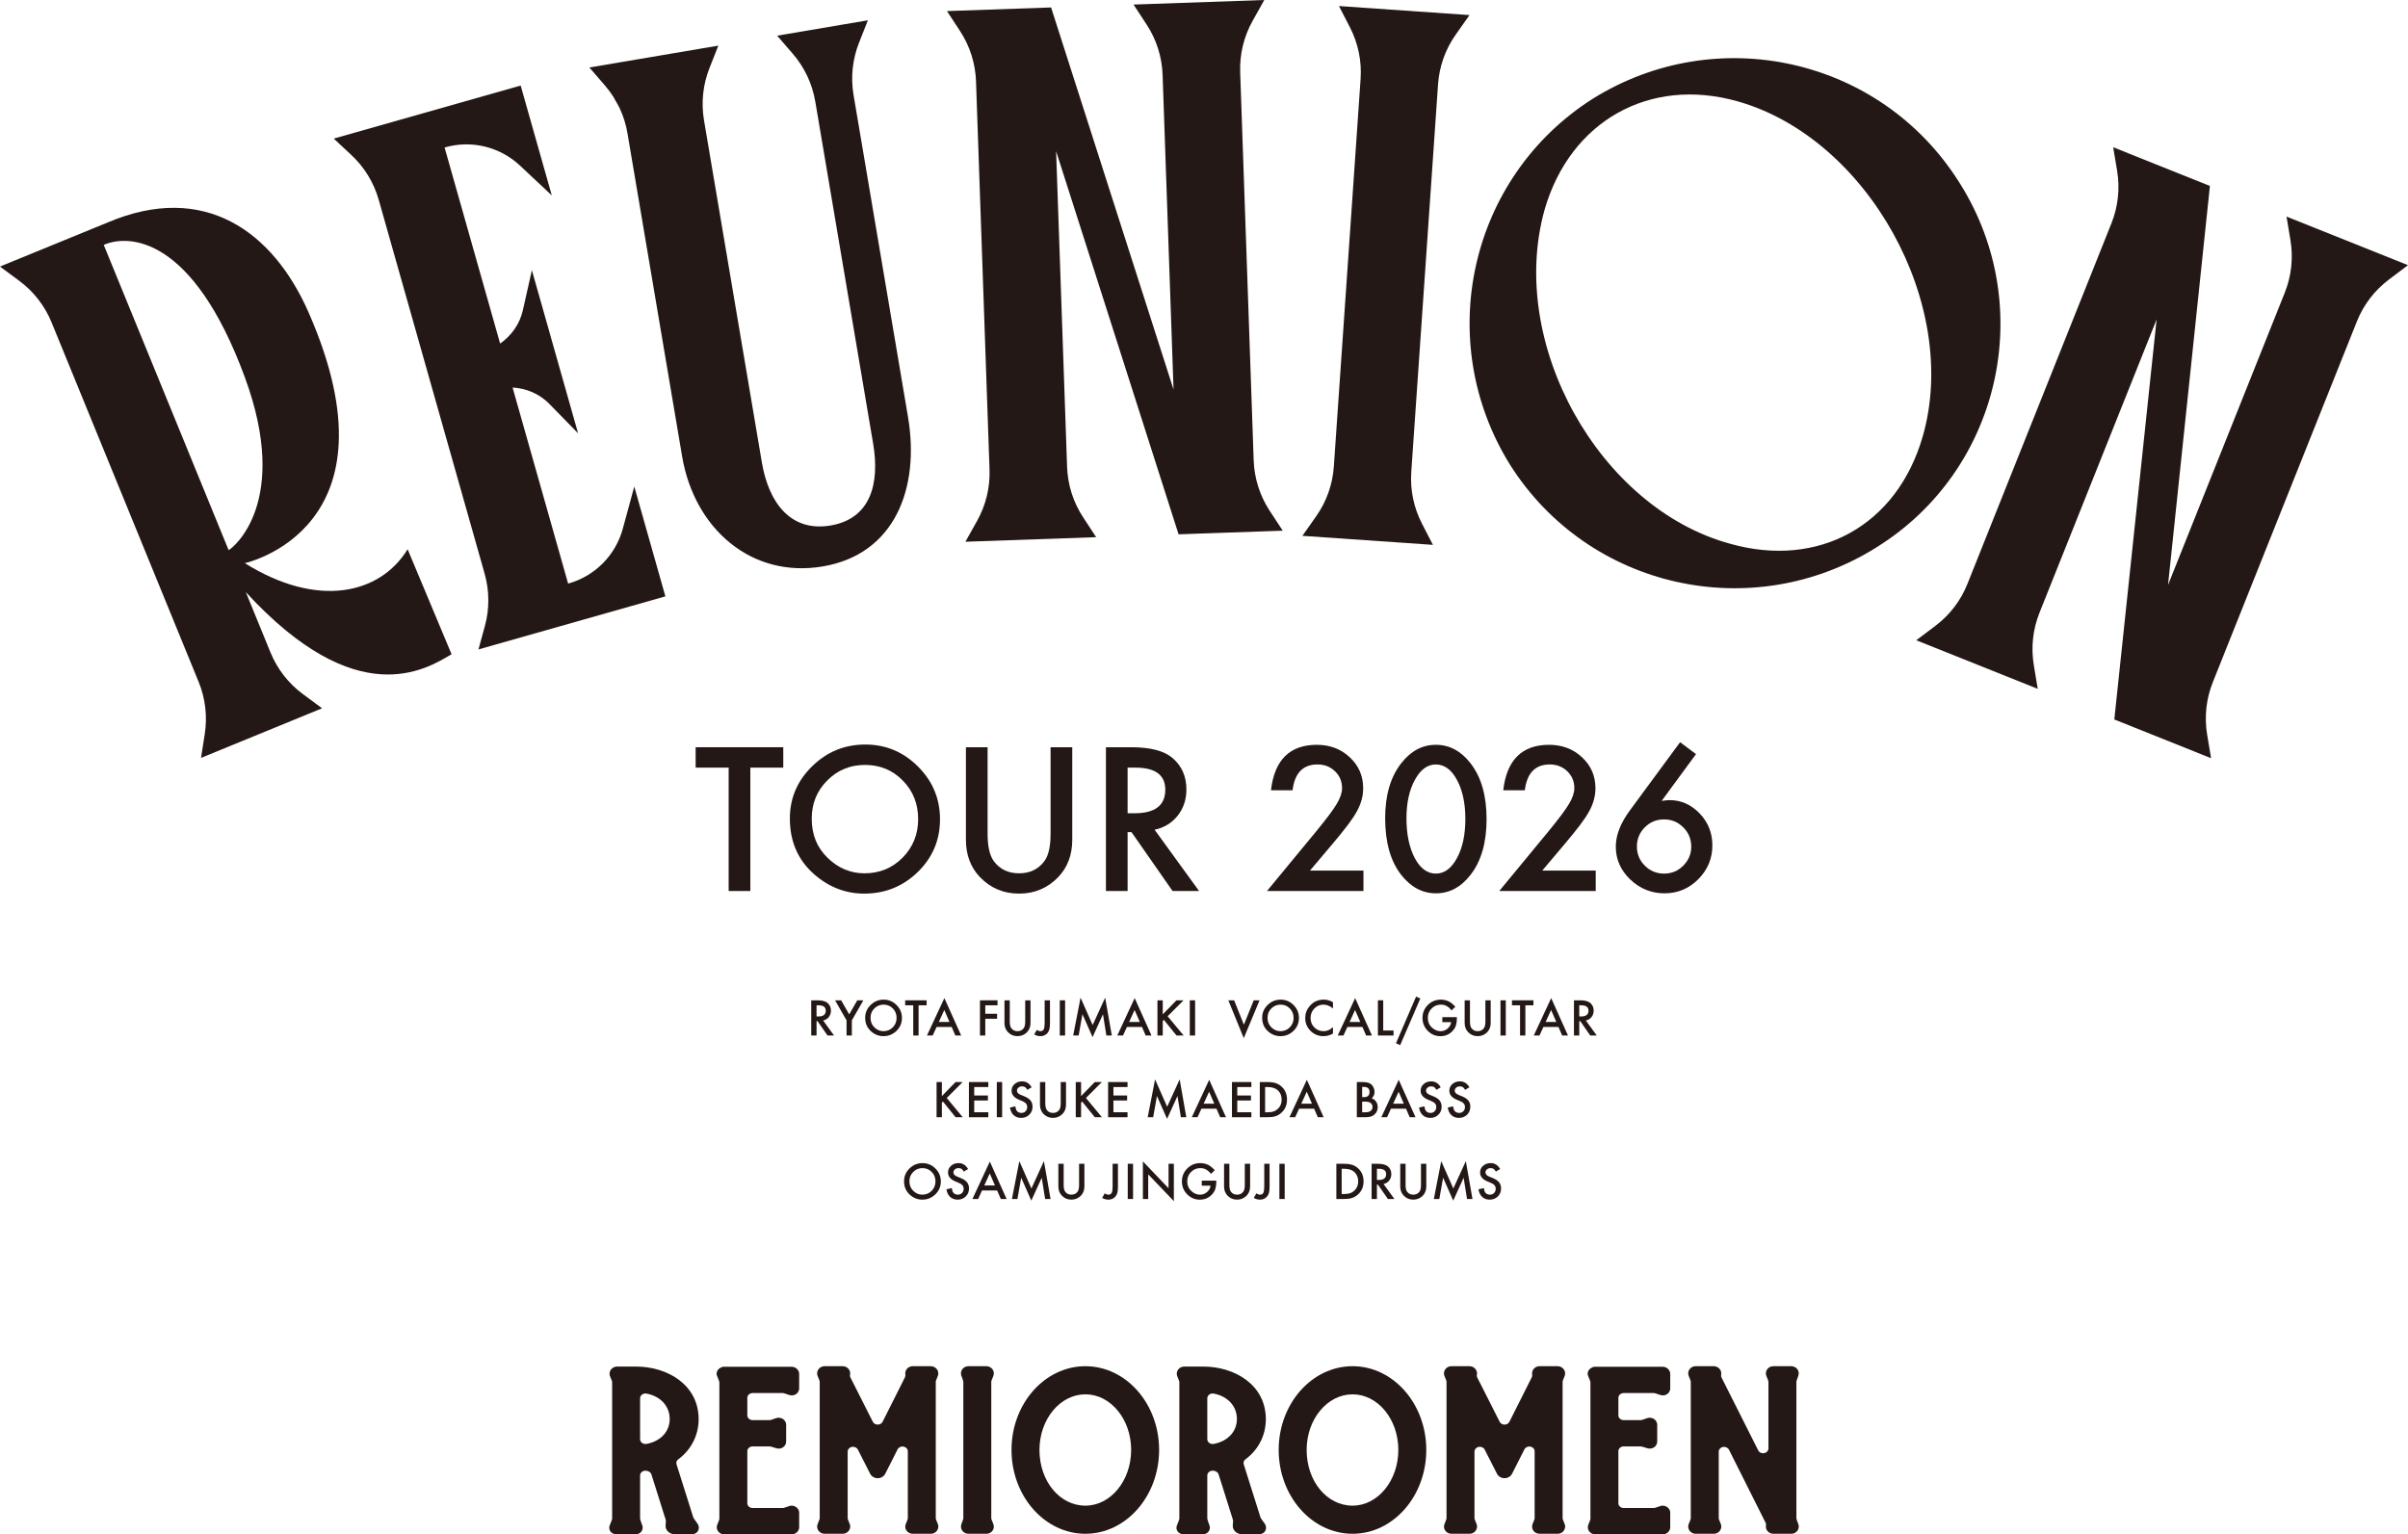
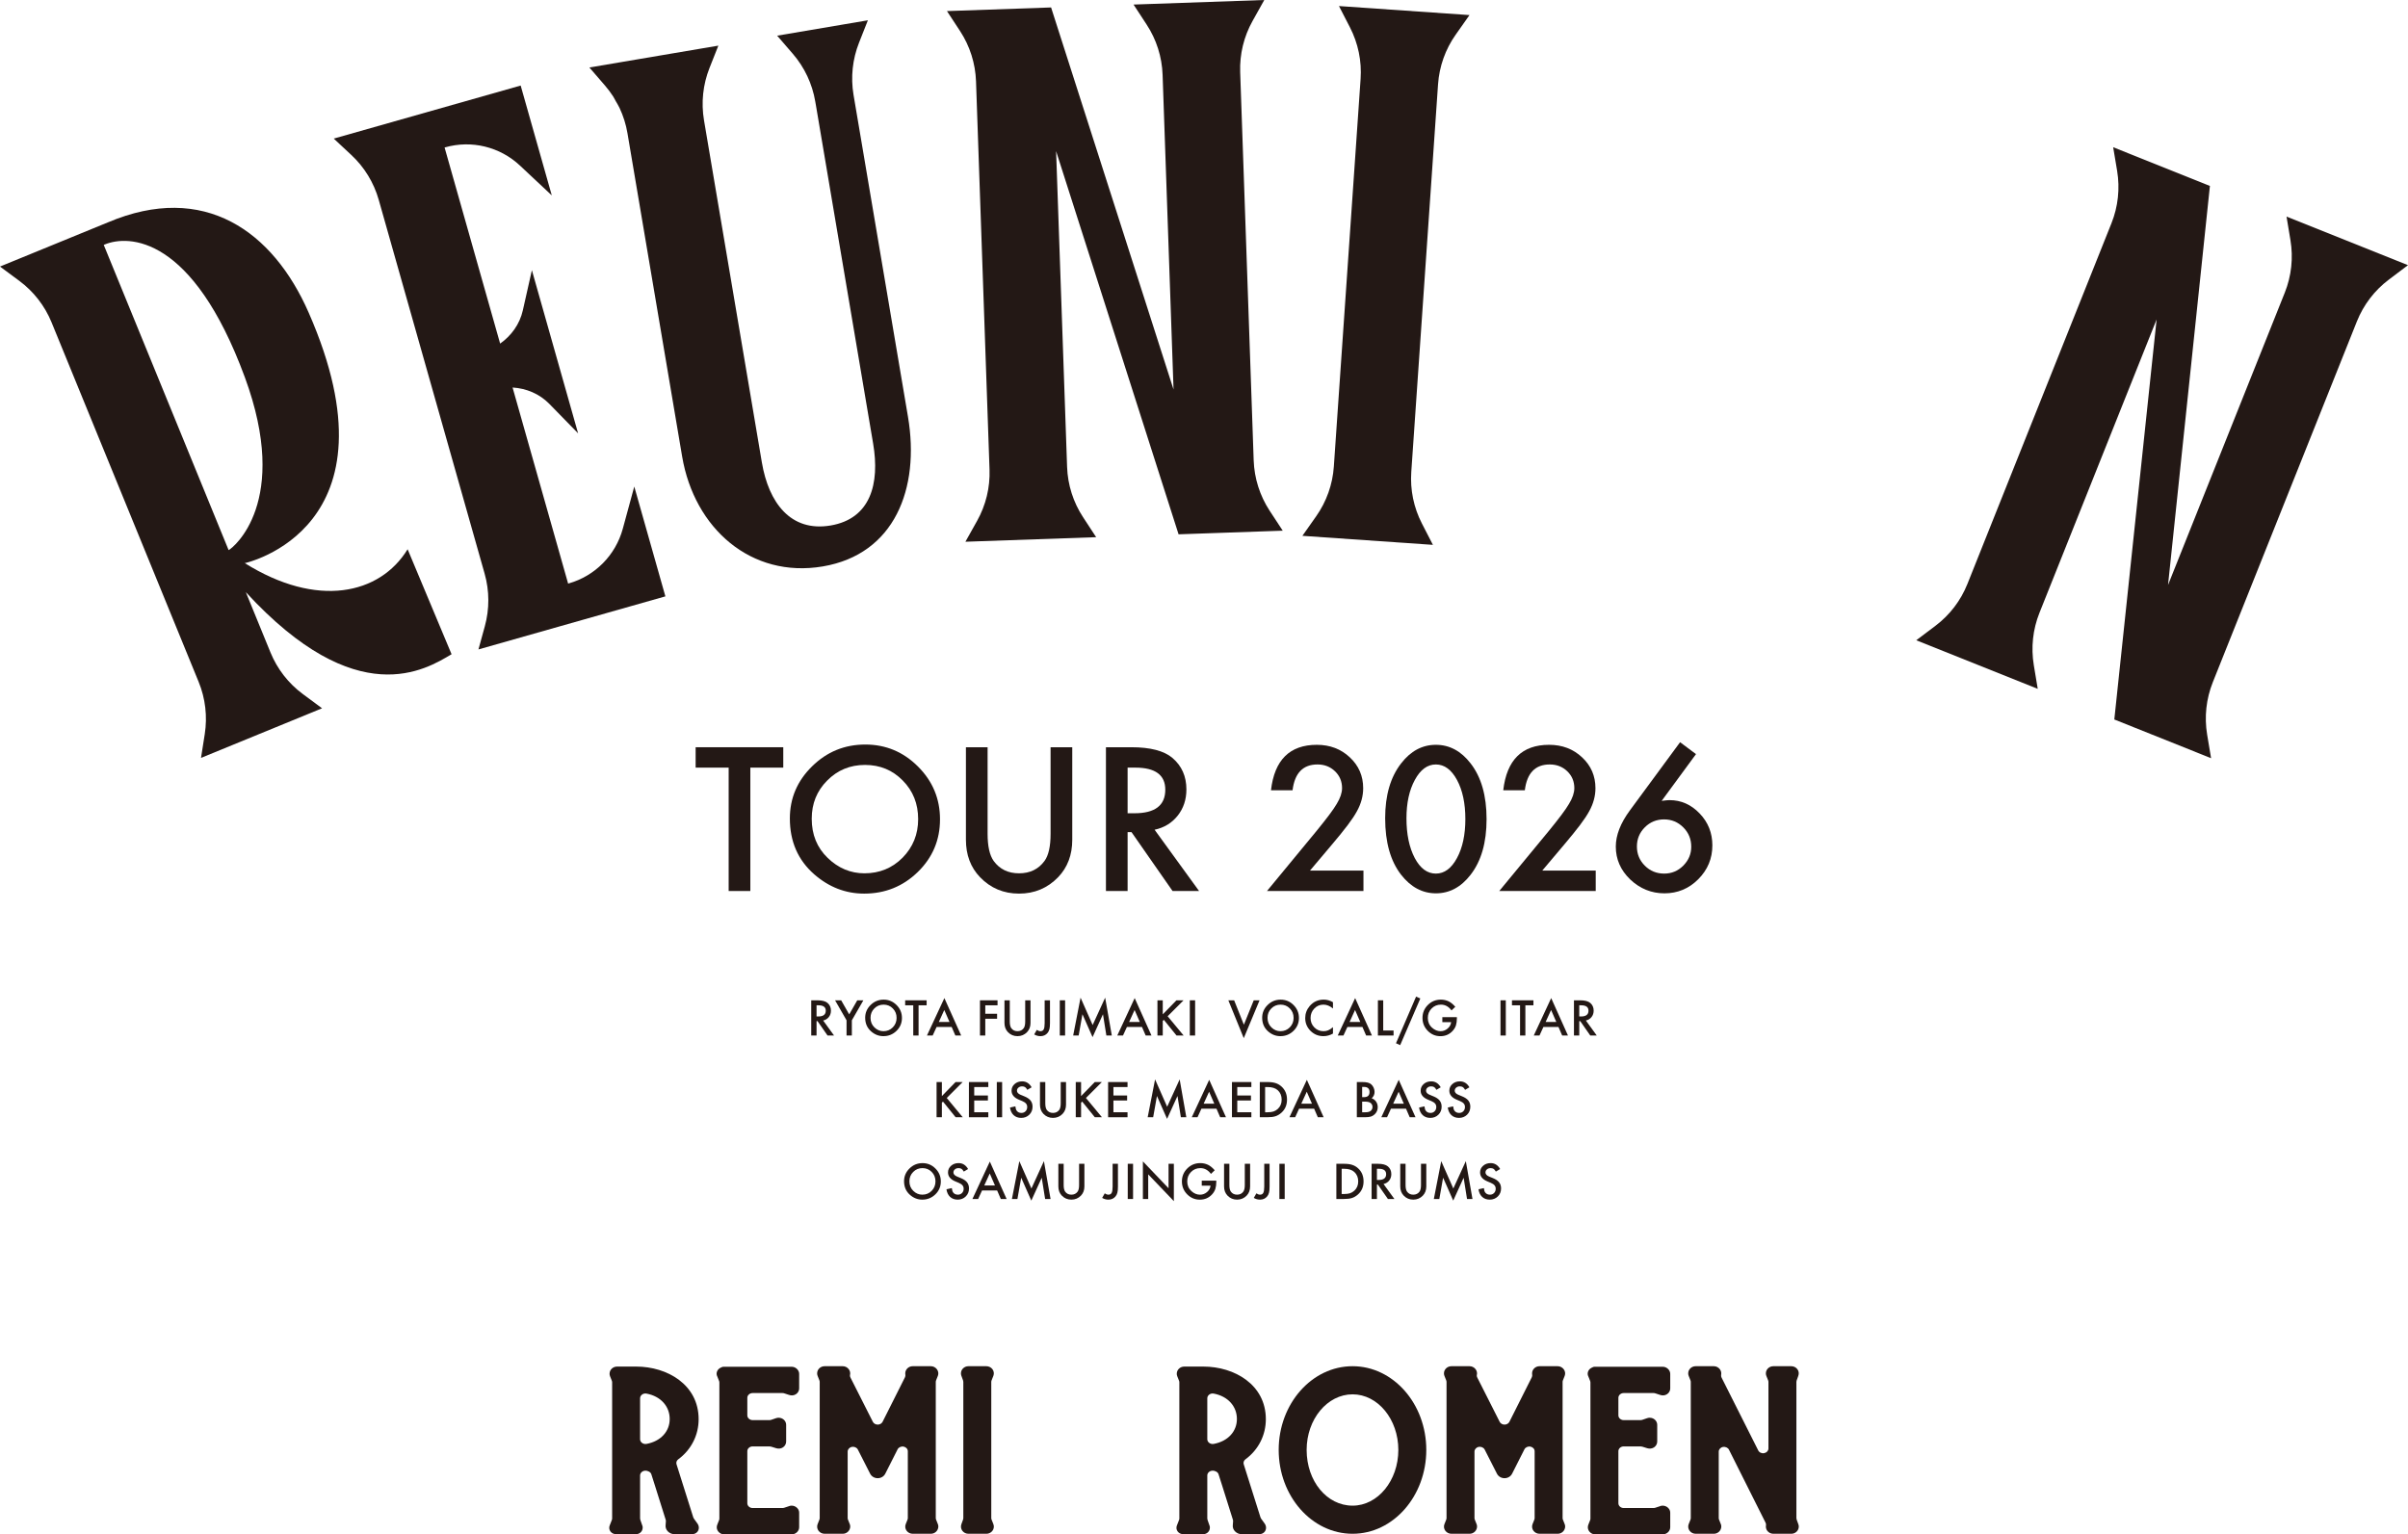
<svg xmlns="http://www.w3.org/2000/svg" width="750" height="478" viewBox="0 0 750 478" fill="none">
  <g clip-path="url(#clip0_38_91)">
    <path d="M233.702 239.145V277.582H226.95V239.145H216.665V232.792H243.959V239.145H233.702Z" fill="#231815" />
    <path d="M246.011 254.984C246.011 248.679 248.318 243.265 252.936 238.739C257.534 234.214 263.06 231.951 269.511 231.951C275.885 231.951 281.351 234.234 285.912 238.797C290.49 243.362 292.777 248.844 292.777 255.246C292.777 261.684 290.478 267.148 285.884 271.635C281.266 276.141 275.692 278.394 269.161 278.394C263.386 278.394 258.201 276.391 253.603 272.388C248.543 267.961 246.011 262.159 246.011 254.984ZM252.82 255.071C252.82 260.022 254.483 264.091 257.803 267.285C261.107 270.475 264.921 272.069 269.249 272.069C273.944 272.069 277.903 270.444 281.13 267.196C284.357 263.909 285.969 259.905 285.969 255.187C285.969 250.411 284.377 246.408 281.189 243.177C278.019 239.928 274.1 238.304 269.423 238.304C264.768 238.304 260.837 239.928 257.63 243.177C254.423 246.388 252.82 250.353 252.82 255.071Z" fill="#231815" />
    <path d="M307.598 232.792V259.769C307.598 263.619 308.228 266.432 309.482 268.211C311.356 270.785 313.992 272.069 317.392 272.069C320.812 272.069 323.46 270.785 325.333 268.211C326.588 266.492 327.215 263.676 327.215 259.769V232.792H333.967V261.625C333.967 266.344 332.499 270.234 329.562 273.288C326.261 276.692 322.203 278.394 317.392 278.394C312.584 278.394 308.534 276.692 305.251 273.288C302.316 270.234 300.849 266.344 300.849 261.625V232.792H307.598Z" fill="#231815" />
    <path d="M359.612 258.495L373.465 277.582H365.206L352.426 259.249H351.208V277.582H344.459V232.792H352.369C358.281 232.792 362.549 233.904 365.177 236.129C368.072 238.604 369.52 241.873 369.52 245.933C369.52 249.105 368.611 251.833 366.798 254.115C364.981 256.396 362.586 257.857 359.612 258.495ZM351.208 253.36H353.354C359.748 253.36 362.944 250.914 362.944 246.021C362.944 241.437 359.833 239.145 353.615 239.145H351.208V253.36Z" fill="#231815" />
    <path d="M408.004 271.228H424.664V277.582H394.617L410.147 258.756C411.674 256.88 412.954 255.256 413.987 253.882C415.02 252.51 415.806 251.359 416.348 250.43C417.45 248.613 418 246.977 418 245.527C418 243.438 417.265 241.688 415.798 240.277C414.33 238.865 412.514 238.159 410.351 238.159C405.83 238.159 403.242 240.839 402.584 246.195H395.863C396.944 236.757 401.707 232.037 410.147 232.037C414.223 232.037 417.643 233.335 420.404 235.926C423.188 238.517 424.579 241.727 424.579 245.557C424.579 247.993 423.929 250.383 422.638 252.721C421.979 253.94 421.017 255.386 419.754 257.059C418.488 258.732 416.888 260.71 414.958 262.989L408.004 271.228Z" fill="#231815" />
    <path d="M431.424 254.898C431.424 247.761 433.087 242.066 436.408 237.811C439.382 233.962 442.987 232.037 447.218 232.037C451.447 232.037 455.052 233.962 458.026 237.811C461.346 242.066 463.01 247.858 463.01 255.187C463.01 262.497 461.346 268.279 458.026 272.535C455.052 276.383 451.458 278.306 447.247 278.306C443.035 278.306 439.422 276.383 436.408 272.535C433.087 268.279 431.424 262.4 431.424 254.898ZM438.06 254.926C438.06 259.897 438.92 264.026 440.64 267.313C442.36 270.544 444.551 272.157 447.218 272.157C449.863 272.157 452.057 270.544 453.794 267.313C455.534 264.102 456.402 260.05 456.402 255.159C456.402 250.266 455.534 246.204 453.794 242.975C452.057 239.764 449.863 238.159 447.218 238.159C444.59 238.159 442.408 239.764 440.668 242.975C438.931 246.166 438.06 250.15 438.06 254.926Z" fill="#231815" />
    <path d="M480.348 271.228H497.007V277.582H466.96L482.49 258.756C484.017 256.88 485.297 255.256 486.33 253.882C487.363 252.51 488.149 251.359 488.692 250.43C489.793 248.613 490.343 246.977 490.343 245.527C490.343 243.438 489.608 241.688 488.141 240.277C486.674 238.865 484.857 238.159 482.695 238.159C478.174 238.159 475.585 240.839 474.927 246.195H468.206C469.287 236.757 474.05 232.037 482.49 232.037C486.566 232.037 489.986 233.335 492.747 235.926C495.531 238.517 496.922 241.727 496.922 245.557C496.922 247.993 496.272 250.383 494.981 252.721C494.322 253.94 493.36 255.386 492.097 257.059C490.831 258.732 489.231 260.71 487.301 262.989L480.348 271.228Z" fill="#231815" />
    <path d="M523.282 231.226L528.238 234.938L517.544 249.502C518.123 249.425 518.617 249.367 519.022 249.327C519.428 249.289 519.746 249.27 519.979 249.27C523.609 249.27 526.748 250.663 529.396 253.447C532.021 256.193 533.335 259.499 533.335 263.366C533.335 267.466 531.868 270.987 528.933 273.928C526.015 276.846 522.508 278.306 518.412 278.306C514.356 278.306 510.803 276.866 507.749 273.985C504.755 271.103 503.26 267.688 503.26 263.744C503.26 260.207 504.718 256.455 507.633 252.49L523.282 231.226ZM526.759 263.801C526.759 261.423 525.936 259.414 524.296 257.769C522.635 256.107 520.634 255.274 518.299 255.274C515.94 255.274 513.942 256.097 512.299 257.74C510.659 259.383 509.835 261.375 509.835 263.716C509.835 266.054 510.658 268.049 512.299 269.691C513.942 271.336 515.952 272.158 518.327 272.158C520.646 272.158 522.624 271.336 524.267 269.691C525.927 268.029 526.759 266.066 526.759 263.801Z" fill="#231815" />
    <path d="M256.381 317.929L259.773 322.603H257.749L254.622 318.114H254.324V322.603H252.669V311.633H254.608C256.055 311.633 257.099 311.905 257.744 312.451C258.453 313.056 258.808 313.857 258.808 314.852C258.808 315.628 258.587 316.295 258.141 316.855C257.696 317.415 257.108 317.773 256.381 317.929ZM254.324 316.67H254.849C256.413 316.67 257.196 316.071 257.196 314.872C257.196 313.749 256.435 313.19 254.911 313.19H254.324V316.67Z" fill="#231815" />
    <path d="M263.667 317.864L260.088 311.633H261.99L264.496 316.017L267.007 311.633H268.912L265.319 317.864V322.603H263.667L263.667 317.864Z" fill="#231815" />
    <path d="M269.468 317.068C269.468 315.525 270.036 314.198 271.165 313.09C272.292 311.979 273.646 311.425 275.224 311.425C276.787 311.425 278.124 311.985 279.242 313.105C280.363 314.221 280.923 315.565 280.923 317.131C280.923 318.711 280.361 320.049 279.234 321.146C278.104 322.251 276.739 322.802 275.138 322.802C273.725 322.802 272.454 322.311 271.33 321.33C270.089 320.248 269.468 318.824 269.468 317.068ZM271.137 317.088C271.137 318.301 271.543 319.299 272.357 320.08C273.166 320.862 274.1 321.254 275.161 321.254C276.311 321.254 277.281 320.856 278.07 320.06C278.862 319.253 279.257 318.273 279.257 317.117C279.257 315.949 278.865 314.968 278.084 314.176C277.31 313.38 276.347 312.982 275.204 312.982C274.063 312.982 273.101 313.38 272.315 314.176C271.528 314.963 271.137 315.935 271.137 317.088Z" fill="#231815" />
    <path d="M286.099 313.19V322.603H284.445V313.19H281.924V311.633H288.611V313.19H286.099Z" fill="#231815" />
    <path d="M296.407 319.938H291.716L290.495 322.603H288.713L294.137 310.942L299.367 322.603H297.557L296.407 319.938ZM295.732 318.384L294.108 314.653L292.406 318.384H295.732Z" fill="#231815" />
    <path d="M310.694 313.19H306.877V315.824H310.558V317.381H306.877V322.603H305.222V311.633H310.694L310.694 313.19Z" fill="#231815" />
    <path d="M314.509 311.633V318.242C314.509 319.182 314.662 319.873 314.968 320.307C315.428 320.938 316.072 321.254 316.907 321.254C317.744 321.254 318.391 320.938 318.851 320.307C319.157 319.887 319.311 319.196 319.311 318.242V311.633H320.965V318.696C320.965 319.85 320.605 320.805 319.887 321.552C319.078 322.384 318.085 322.802 316.907 322.802C315.729 322.802 314.736 322.384 313.933 321.552C313.215 320.805 312.854 319.85 312.854 318.696V311.633H314.509Z" fill="#231815" />
    <path d="M327.03 311.633V318.73C327.03 319.58 326.971 320.211 326.854 320.628C326.735 321.103 326.534 321.501 326.25 321.828C325.696 322.478 324.964 322.802 324.05 322.802C323.358 322.802 322.714 322.623 322.112 322.262L322.921 320.847C323.324 321.117 323.701 321.254 324.05 321.254C324.541 321.254 324.882 321.066 325.072 320.691C325.271 320.319 325.37 319.665 325.37 318.73V311.633L327.03 311.633Z" fill="#231815" />
    <path d="M331.739 311.633V322.603H330.084V311.633H331.739Z" fill="#231815" />
    <path d="M334.251 322.603L336.558 310.809L340.318 319.336L344.215 310.809L346.287 322.603H344.593L343.534 315.98L340.29 323.109L337.14 315.974L335.962 322.603H334.251Z" fill="#231815" />
    <path d="M355.681 319.938H350.992L349.769 322.603H347.99L353.411 310.942L358.641 322.603H356.833L355.681 319.938ZM355.008 318.384L353.382 314.653L351.679 318.384H355.008Z" fill="#231815" />
    <path d="M362.155 316.008L366.42 311.633H368.628L363.673 316.599L368.657 322.603H366.44L362.495 317.722L362.155 318.063V322.603H360.5V311.633H362.155L362.155 316.008Z" fill="#231815" />
    <path d="M372.233 311.633V322.603H370.578V311.633H372.233Z" fill="#231815" />
    <path d="M384.388 311.633L387.42 319.236L390.493 311.633H392.304L387.386 323.427L382.581 311.633H384.388Z" fill="#231815" />
    <path d="M393.118 317.068C393.118 315.525 393.686 314.198 394.816 313.09C395.942 311.979 397.296 311.425 398.874 311.425C400.438 311.425 401.775 311.985 402.893 313.105C404.014 314.221 404.573 315.565 404.573 317.131C404.573 318.711 404.011 320.049 402.884 321.146C401.755 322.251 400.39 322.802 398.789 322.802C397.376 322.802 396.104 322.311 394.98 321.33C393.74 320.248 393.118 318.824 393.118 317.068ZM394.787 317.088C394.787 318.301 395.193 319.299 396.008 320.08C396.817 320.862 397.75 321.254 398.812 321.254C399.961 321.254 400.932 320.856 401.721 320.06C402.513 319.253 402.907 318.273 402.907 317.117C402.907 315.949 402.515 314.968 401.735 314.176C400.96 313.38 399.998 312.982 398.854 312.982C397.713 312.982 396.751 313.38 395.965 314.176C395.179 314.963 394.787 315.935 394.787 317.088Z" fill="#231815" />
    <path d="M415.17 312.224V314.184C414.214 313.383 413.224 312.982 412.202 312.982C411.078 312.982 410.127 313.389 409.358 314.198C408.58 315.003 408.192 315.988 408.192 317.153C408.192 318.304 408.58 319.276 409.358 320.066C410.133 320.859 411.084 321.254 412.21 321.254C412.792 321.254 413.286 321.16 413.695 320.969C413.922 320.876 414.154 320.748 414.399 320.586C414.643 320.424 414.901 320.231 415.17 320.003V321.998C414.223 322.535 413.229 322.802 412.188 322.802C410.624 322.802 409.287 322.254 408.177 321.16C407.076 320.057 406.526 318.725 406.526 317.168C406.526 315.77 406.985 314.525 407.908 313.431C409.046 312.09 410.513 311.42 412.315 311.42C413.3 311.42 414.251 311.687 415.17 312.224Z" fill="#231815" />
    <path d="M424.346 319.938H419.658L418.434 322.603H416.655L422.076 310.942L427.306 322.603H425.498L424.346 319.938ZM423.673 318.384L422.047 314.653L420.344 318.384H423.673Z" fill="#231815" />
    <path d="M430.82 311.633V321.046H434.041V322.603H429.165V311.633H430.82Z" fill="#231815" />
    <path d="M441.057 310.482L442.377 311.064L436.102 325.601L434.796 325.013L441.057 310.482Z" fill="#231815" />
    <path d="M449.233 316.889H453.763V317.253C453.763 318.077 453.664 318.807 453.471 319.441C453.281 320.029 452.963 320.577 452.511 321.089C451.495 322.237 450.201 322.811 448.632 322.811C447.096 322.811 445.785 322.254 444.692 321.146C443.6 320.035 443.052 318.696 443.052 317.139C443.052 315.548 443.608 314.198 444.721 313.09C445.831 311.976 447.184 311.42 448.779 311.42C449.636 311.42 450.437 311.596 451.178 311.945C451.887 312.295 452.585 312.863 453.272 313.65L452.094 314.781C451.195 313.582 450.099 312.982 448.808 312.982C447.65 312.982 446.676 313.383 445.89 314.184C445.107 314.968 444.712 315.954 444.712 317.139C444.712 318.361 445.149 319.367 446.026 320.16C446.844 320.893 447.732 321.259 448.689 321.259C449.5 321.259 450.232 320.986 450.88 320.435C451.529 319.881 451.89 319.219 451.967 318.446H449.233V316.889Z" fill="#231815" />
-     <path d="M457.836 311.633V318.242C457.836 319.182 457.989 319.873 458.298 320.307C458.758 320.938 459.402 321.254 460.237 321.254C461.074 321.254 461.721 320.938 462.181 320.307C462.487 319.887 462.641 319.196 462.641 318.242V311.633H464.295V318.696C464.295 319.85 463.935 320.805 463.217 321.552C462.408 322.384 461.415 322.802 460.237 322.802C459.056 322.802 458.066 322.384 457.262 321.552C456.542 320.805 456.184 319.85 456.184 318.696V311.633H457.836Z" fill="#231815" />
    <path d="M468.998 311.633V322.603H467.346V311.633H468.998Z" fill="#231815" />
    <path d="M475.094 313.19V322.603H473.44V313.19H470.922V311.633H477.606V313.19H475.094Z" fill="#231815" />
    <path d="M485.405 319.938H480.714L479.493 322.603H477.711L483.135 310.942L488.365 322.603H486.554L485.405 319.938ZM484.73 318.384L483.106 314.653L481.401 318.384H484.73Z" fill="#231815" />
    <path d="M493.936 317.929L497.331 322.603H495.307L492.177 318.114H491.879V322.603H490.227V311.633H492.163C493.61 311.633 494.657 311.905 495.302 312.451C496.011 313.056 496.366 313.857 496.366 314.852C496.366 315.628 496.142 316.295 495.699 316.855C495.253 317.415 494.666 317.773 493.936 317.929ZM491.879 316.67H492.404C493.97 316.67 494.754 316.071 494.754 314.872C494.754 313.749 493.993 313.19 492.469 313.19H491.879V316.67Z" fill="#231815" />
    <path d="M293.359 341.473L297.622 337.097H299.83L294.878 342.064L299.858 348.068H297.645L293.7 343.186L293.359 343.527V348.068H291.705V337.097H293.359L293.359 341.473Z" fill="#231815" />
    <path d="M307.825 338.654H303.434V341.288H307.697V342.845H303.434V346.51H307.825V348.068H301.78V337.097H307.825V338.654Z" fill="#231815" />
    <path d="M312.125 337.097V348.068H310.47V337.097H312.125Z" fill="#231815" />
    <path d="M321.314 338.731L319.975 339.526C319.722 339.092 319.484 338.808 319.257 338.674C319.021 338.523 318.715 338.447 318.343 338.447C317.883 338.447 317.503 338.577 317.199 338.839C316.896 339.095 316.745 339.416 316.745 339.805C316.745 340.339 317.142 340.771 317.937 341.098L319.03 341.544C319.921 341.905 320.571 342.345 320.982 342.862C321.394 343.382 321.598 344.019 321.598 344.772C321.598 345.78 321.263 346.613 320.591 347.272C319.915 347.934 319.075 348.266 318.073 348.266C317.123 348.266 316.336 347.985 315.715 347.42C315.105 346.857 314.724 346.064 314.574 345.042L316.248 344.672C316.325 345.314 316.456 345.76 316.646 346.008C316.986 346.482 317.483 346.718 318.136 346.718C318.652 346.718 319.081 346.545 319.421 346.198C319.762 345.854 319.932 345.414 319.932 344.885C319.932 344.672 319.901 344.476 319.844 344.297C319.785 344.121 319.691 343.956 319.566 343.808C319.441 343.658 319.28 343.519 319.081 343.388C318.882 343.257 318.644 343.135 318.371 343.016L317.313 342.575C315.814 341.942 315.062 341.012 315.062 339.791C315.062 338.967 315.377 338.276 316.007 337.722C316.637 337.162 317.421 336.884 318.357 336.884C319.62 336.884 320.605 337.5 321.314 338.731Z" fill="#231815" />
    <path d="M325.569 337.097V343.706C325.569 344.647 325.722 345.337 326.028 345.772C326.488 346.403 327.133 346.718 327.967 346.718C328.804 346.718 329.451 346.403 329.911 345.772C330.218 345.351 330.371 344.661 330.371 343.706V337.097H332.025V344.161C332.025 345.314 331.665 346.269 330.947 347.016C330.138 347.849 329.145 348.266 327.967 348.266C326.789 348.266 325.796 347.849 324.993 347.016C324.275 346.269 323.914 345.314 323.914 344.161V337.097H325.569Z" fill="#231815" />
    <path d="M336.714 341.473L340.98 337.097H343.188L338.232 342.064L343.216 348.068H340.999L337.055 343.186L336.714 343.527V348.068H335.059V337.097H336.714L336.714 341.473Z" fill="#231815" />
    <path d="M351.183 338.654H346.789V341.288H351.055V342.845H346.789V346.51H351.183V348.068H345.135V337.097H351.183V338.654Z" fill="#231815" />
    <path d="M357.458 348.068L359.765 336.273L363.526 344.8L367.422 336.273L369.494 348.068H367.797L366.741 341.444L363.497 348.573L360.347 341.439L359.169 348.068H357.458Z" fill="#231815" />
    <path d="M378.888 345.402H374.197L372.976 348.068H371.194L376.618 336.407L381.848 348.068H380.038L378.888 345.402ZM378.213 343.848L376.589 340.117L374.886 343.848H378.213Z" fill="#231815" />
    <path d="M389.752 338.654H385.362V341.288H389.625V342.845H385.362V346.51H389.752V348.068H383.707V337.097H389.752V338.654Z" fill="#231815" />
    <path d="M392.381 348.068V337.097H394.682C395.783 337.097 396.655 337.205 397.293 337.424C397.98 337.637 398.602 338.001 399.161 338.512C400.29 339.543 400.855 340.902 400.855 342.581C400.855 344.269 400.268 345.633 399.09 346.675C398.497 347.195 397.878 347.559 397.228 347.761C396.624 347.965 395.764 348.068 394.654 348.068H392.381ZM394.035 346.51H394.782C395.522 346.51 396.141 346.434 396.632 346.278C397.126 346.11 397.569 345.848 397.966 345.488C398.78 344.746 399.189 343.777 399.189 342.581C399.189 341.379 398.786 340.404 397.98 339.654C397.256 338.987 396.189 338.654 394.782 338.654H394.035V346.51Z" fill="#231815" />
    <path d="M409.304 345.402H404.613L403.392 348.068H401.61L407.034 336.407L412.264 348.068H410.454L409.304 345.402ZM408.629 343.848L407.005 340.117L405.302 343.848H408.629Z" fill="#231815" />
    <path d="M422.603 348.068V337.097H424.252C424.985 337.097 425.569 337.154 426.004 337.268C426.443 337.381 426.815 337.572 427.119 337.844C427.425 338.123 427.669 338.469 427.848 338.887C428.033 339.31 428.126 339.737 428.126 340.166C428.126 340.953 427.826 341.618 427.224 342.163C427.806 342.362 428.265 342.709 428.6 343.209C428.941 343.7 429.111 344.274 429.111 344.928C429.111 345.783 428.81 346.51 428.203 347.101C427.84 347.465 427.431 347.718 426.977 347.86C426.48 347.999 425.859 348.068 425.109 348.068L422.603 348.068ZM424.258 341.808H424.777C425.391 341.808 425.842 341.672 426.128 341.399C426.415 341.126 426.557 340.725 426.557 340.194C426.557 339.68 426.412 339.288 426.117 339.018C425.825 338.751 425.399 338.617 424.84 338.617H424.258L424.258 341.808ZM424.258 346.51H425.28C426.029 346.51 426.577 346.366 426.926 346.07C427.295 345.755 427.479 345.351 427.479 344.863C427.479 344.391 427.303 343.99 426.949 343.669C426.602 343.351 425.987 343.195 425.095 343.195H424.258L424.258 346.51Z" fill="#231815" />
    <path d="M437.921 345.402H433.229L432.009 348.068H430.227L435.65 336.407L440.881 348.068H439.07L437.921 345.402ZM437.245 343.848L435.622 340.117L433.919 343.848H437.245Z" fill="#231815" />
    <path d="M448.731 338.731L447.389 339.526C447.139 339.092 446.901 338.808 446.674 338.674C446.435 338.523 446.131 338.447 445.757 338.447C445.297 338.447 444.917 338.577 444.613 338.839C444.312 339.095 444.159 339.416 444.159 339.805C444.159 340.339 444.556 340.771 445.351 341.098L446.446 341.544C447.335 341.905 447.985 342.345 448.396 342.862C448.808 343.382 449.015 344.019 449.015 344.772C449.015 345.78 448.677 346.613 448.007 347.272C447.329 347.934 446.489 348.266 445.487 348.266C444.536 348.266 443.75 347.985 443.132 347.42C442.521 346.857 442.138 346.064 441.988 345.042L443.662 344.672C443.739 345.314 443.872 345.76 444.06 346.008C444.4 346.482 444.897 346.718 445.55 346.718C446.066 346.718 446.495 346.545 446.835 346.198C447.176 345.854 447.346 345.414 447.346 344.885C447.346 344.672 447.318 344.476 447.258 344.297C447.199 344.121 447.105 343.956 446.98 343.808C446.855 343.658 446.693 343.519 446.495 343.388C446.296 343.257 446.061 343.135 445.785 343.016L444.727 342.575C443.228 341.942 442.479 341.012 442.479 339.791C442.479 338.967 442.791 338.276 443.421 337.722C444.051 337.162 444.834 336.884 445.771 336.884C447.034 336.884 448.022 337.5 448.731 338.731Z" fill="#231815" />
    <path d="M457.665 338.731L456.323 339.526C456.073 339.092 455.835 338.808 455.608 338.674C455.369 338.523 455.066 338.447 454.691 338.447C454.231 338.447 453.851 338.577 453.547 338.839C453.247 339.095 453.093 339.416 453.093 339.805C453.093 340.339 453.491 340.771 454.285 341.098L455.381 341.544C456.269 341.905 456.919 342.345 457.331 342.862C457.742 343.382 457.949 344.019 457.949 344.772C457.949 345.78 457.612 346.613 456.942 347.272C456.263 347.934 455.423 348.266 454.422 348.266C453.471 348.266 452.685 347.985 452.066 347.42C451.456 346.857 451.073 346.064 450.922 345.042L452.597 344.672C452.673 345.314 452.807 345.76 452.994 346.008C453.335 346.482 453.831 346.718 454.484 346.718C455 346.718 455.429 346.545 455.77 346.198C456.11 345.854 456.28 345.414 456.28 344.885C456.28 344.672 456.252 344.476 456.193 344.297C456.133 344.121 456.039 343.956 455.914 343.808C455.789 343.658 455.628 343.519 455.429 343.388C455.23 343.257 454.995 343.135 454.72 343.016L453.661 342.575C452.162 341.942 451.413 341.012 451.413 339.791C451.413 338.967 451.725 338.276 452.355 337.722C452.985 337.162 453.769 336.884 454.705 336.884C455.968 336.884 456.956 337.5 457.665 338.731Z" fill="#231815" />
    <path d="M281.578 368C281.578 366.457 282.143 365.13 283.273 364.022C284.399 362.911 285.753 362.357 287.334 362.357C288.895 362.357 290.234 362.917 291.35 364.036C292.471 365.153 293.033 366.497 293.033 368.062C293.033 369.642 292.471 370.98 291.344 372.077C290.212 373.182 288.847 373.734 287.249 373.734C285.833 373.734 284.564 373.242 283.437 372.262C282.197 371.179 281.578 369.756 281.578 368ZM283.244 368.02C283.244 369.233 283.653 370.23 284.467 371.012C285.276 371.793 286.21 372.185 287.269 372.185C288.418 372.185 289.389 371.787 290.18 370.992C290.969 370.185 291.364 369.205 291.364 368.048C291.364 366.88 290.975 365.9 290.195 365.107C289.417 364.312 288.458 363.914 287.311 363.914C286.173 363.914 285.208 364.312 284.425 365.107C283.639 365.894 283.244 366.866 283.244 368.02Z" fill="#231815" />
    <path d="M301.524 364.198L300.185 364.994C299.932 364.559 299.694 364.275 299.467 364.141C299.231 363.991 298.925 363.914 298.553 363.914C298.093 363.914 297.713 364.045 297.409 364.306C297.105 364.562 296.955 364.883 296.955 365.272C296.955 365.806 297.352 366.238 298.147 366.565L299.24 367.011C300.131 367.372 300.781 367.812 301.192 368.329C301.604 368.849 301.808 369.486 301.808 370.239C301.808 371.247 301.473 372.08 300.801 372.739C300.125 373.401 299.285 373.734 298.283 373.734C297.332 373.734 296.546 373.452 295.925 372.887C295.315 372.324 294.934 371.532 294.784 370.509L296.458 370.139C296.535 370.781 296.666 371.228 296.856 371.475C297.196 371.949 297.693 372.185 298.346 372.185C298.862 372.185 299.291 372.012 299.631 371.665C299.972 371.321 300.142 370.881 300.142 370.352C300.142 370.139 300.111 369.943 300.054 369.764C299.995 369.588 299.901 369.423 299.776 369.275C299.651 369.125 299.489 368.986 299.291 368.855C299.092 368.724 298.854 368.602 298.581 368.483L297.523 368.042C296.024 367.409 295.272 366.48 295.272 365.258C295.272 364.434 295.587 363.743 296.217 363.189C296.847 362.63 297.631 362.351 298.567 362.351C299.83 362.351 300.815 362.968 301.524 364.198Z" fill="#231815" />
    <path d="M310.564 370.87H305.875L304.652 373.535H302.872L308.293 361.874L313.524 373.535H311.716L310.564 370.87ZM309.891 369.315L308.265 365.585L306.562 369.315H309.891Z" fill="#231815" />
    <path d="M315.176 373.535L317.483 361.74L321.244 370.267L325.14 361.74L327.212 373.535H325.518L324.459 366.912L321.215 374.04L318.065 366.906L316.887 373.535H315.176Z" fill="#231815" />
    <path d="M331.293 362.564V369.173C331.293 370.114 331.446 370.804 331.753 371.239C332.213 371.87 332.857 372.185 333.691 372.185C334.529 372.185 335.176 371.87 335.636 371.239C335.942 370.818 336.095 370.128 336.095 369.173V362.564H337.75V369.628C337.75 370.781 337.389 371.736 336.671 372.483C335.863 373.316 334.869 373.734 333.691 373.734C332.514 373.734 331.52 373.316 330.717 372.483C329.999 371.736 329.639 370.781 329.639 369.628V362.564H331.293Z" fill="#231815" />
    <path d="M348.197 362.564V369.662C348.197 370.512 348.137 371.142 348.021 371.56C347.902 372.034 347.7 372.432 347.416 372.759C346.863 373.41 346.131 373.734 345.217 373.734C344.524 373.734 343.88 373.555 343.279 373.194L344.087 371.779C344.49 372.049 344.868 372.185 345.217 372.185C345.708 372.185 346.048 371.998 346.239 371.622C346.437 371.25 346.537 370.597 346.537 369.662V362.564L348.197 362.564Z" fill="#231815" />
    <path d="M352.905 362.564V373.535H351.251V362.564H352.905Z" fill="#231815" />
    <path d="M355.968 373.535V361.817L363.96 370.188V362.564H365.612V374.202L357.622 365.854V373.535H355.968Z" fill="#231815" />
    <path d="M374.302 367.821H378.829V368.184C378.829 369.008 378.732 369.739 378.539 370.372C378.349 370.96 378.031 371.509 377.58 372.02C376.564 373.168 375.27 373.742 373.697 373.742C372.165 373.742 370.854 373.185 369.758 372.077C368.665 370.966 368.12 369.628 368.12 368.071C368.12 366.48 368.677 365.13 369.786 364.022C370.899 362.908 372.253 362.351 373.848 362.351C374.705 362.351 375.502 362.527 376.246 362.877C376.955 363.226 377.654 363.794 378.34 364.582L377.163 365.712C376.263 364.513 375.167 363.914 373.876 363.914C372.715 363.914 371.745 364.314 370.959 365.116C370.172 365.9 369.781 366.886 369.781 368.071C369.781 369.293 370.218 370.298 371.095 371.091C371.912 371.824 372.8 372.191 373.754 372.191C374.569 372.191 375.301 371.918 375.948 371.367C376.595 370.813 376.958 370.151 377.035 369.378H374.302V367.821Z" fill="#231815" />
    <path d="M382.904 362.564V369.173C382.904 370.114 383.057 370.804 383.364 371.239C383.824 371.87 384.468 372.185 385.302 372.185C386.14 372.185 386.787 371.87 387.246 371.239C387.553 370.818 387.706 370.128 387.706 369.173V362.564H389.361V369.628C389.361 370.781 389 371.736 388.282 372.483C387.473 373.316 386.48 373.734 385.302 373.734C384.125 373.734 383.131 373.316 382.328 372.483C381.61 371.736 381.25 370.781 381.25 369.628V362.564H382.904Z" fill="#231815" />
    <path d="M395.426 362.564V369.662C395.426 370.512 395.366 371.142 395.25 371.56C395.131 372.034 394.929 372.432 394.645 372.759C394.092 373.41 393.36 373.734 392.446 373.734C391.753 373.734 391.109 373.555 390.507 373.194L391.316 371.779C391.719 372.049 392.097 372.185 392.446 372.185C392.937 372.185 393.277 371.998 393.467 371.622C393.666 371.25 393.765 370.597 393.765 369.662V362.564L395.426 362.564Z" fill="#231815" />
    <path d="M400.134 362.564V373.535H398.48V362.564H400.134Z" fill="#231815" />
    <path d="M416.223 373.535V362.564H418.525C419.626 362.564 420.498 362.672 421.136 362.891C421.823 363.104 422.445 363.468 423.004 363.979C424.133 365.011 424.698 366.369 424.698 368.048C424.698 369.736 424.111 371.1 422.933 372.142C422.34 372.662 421.721 373.026 421.071 373.228C420.466 373.432 419.606 373.535 418.497 373.535H416.223ZM417.878 371.978H418.624C419.365 371.978 419.984 371.901 420.475 371.745C420.969 371.577 421.412 371.316 421.809 370.955C422.623 370.213 423.032 369.244 423.032 368.048C423.032 366.846 422.629 365.872 421.823 365.121C421.099 364.454 420.032 364.121 418.624 364.121H417.878L417.878 371.978Z" fill="#231815" />
    <path d="M430.916 368.861L434.308 373.535H432.284L429.157 369.045H428.859V373.535H427.204V362.564H429.142C430.59 362.564 431.634 362.837 432.279 363.383C432.988 363.988 433.343 364.789 433.343 365.784C433.343 366.559 433.122 367.227 432.676 367.787C432.23 368.346 431.643 368.704 430.916 368.861ZM428.859 367.602H429.384C430.948 367.602 431.731 367.002 431.731 365.803C431.731 364.681 430.97 364.121 429.446 364.121H428.859V367.602Z" fill="#231815" />
    <path d="M437.779 362.564V369.173C437.779 370.114 437.932 370.804 438.241 371.239C438.698 371.87 439.345 372.185 440.177 372.185C441.017 372.185 441.664 371.87 442.124 371.239C442.431 370.818 442.584 370.128 442.584 369.173V362.564H444.238V369.628C444.238 370.781 443.878 371.736 443.16 372.483C442.351 373.316 441.358 373.734 440.177 373.734C438.999 373.734 438.009 373.316 437.203 372.483C436.485 371.736 436.124 370.781 436.124 369.628V362.564H437.779Z" fill="#231815" />
    <path d="M446.585 373.535L448.89 361.74L452.653 370.267L456.55 361.74L458.622 373.535H456.925L455.866 366.912L452.625 374.04L449.472 366.906L448.294 373.535H446.585Z" fill="#231815" />
    <path d="M467.241 364.198L465.899 364.994C465.649 364.559 465.411 364.275 465.184 364.141C464.945 363.991 464.642 363.914 464.267 363.914C463.807 363.914 463.427 364.045 463.123 364.306C462.822 364.562 462.669 364.883 462.669 365.272C462.669 365.806 463.066 366.238 463.861 366.565L464.957 367.011C465.845 367.372 466.495 367.812 466.906 368.329C467.318 368.849 467.525 369.486 467.525 370.239C467.525 371.247 467.187 372.08 466.518 372.739C465.839 373.401 464.999 373.734 463.997 373.734C463.047 373.734 462.26 373.452 461.642 372.887C461.031 372.324 460.648 371.532 460.498 370.509L462.172 370.139C462.249 370.781 462.382 371.228 462.57 371.475C462.91 371.949 463.407 372.185 464.06 372.185C464.576 372.185 465.005 372.012 465.345 371.665C465.686 371.321 465.856 370.881 465.856 370.352C465.856 370.139 465.828 369.943 465.768 369.764C465.709 369.588 465.615 369.423 465.49 369.275C465.365 369.125 465.204 368.986 465.005 368.855C464.806 368.724 464.571 368.602 464.295 368.483L463.237 368.042C461.738 367.409 460.989 366.48 460.989 365.258C460.989 364.434 461.301 363.743 461.931 363.189C462.561 362.63 463.345 362.351 464.281 362.351C465.544 362.351 466.532 362.968 467.241 364.198Z" fill="#231815" />
    <path d="M140.648 203.821C132.667 208.541 111.211 222.188 76.564 184.473L84.249 203.267C86.358 208.423 89.829 212.897 94.305 216.211L100.31 220.658L62.609 236.113L63.769 228.727C64.632 223.223 63.982 217.592 61.873 212.436L16.061 100.43C13.952 95.274 10.473 90.8 6.003 87.489L0 83.04C0.006 83.039 33.297 69.405 33.532 69.308C63.673 56.505 85.075 72.162 96.127 97.364C125.677 164.725 76.339 175.416 76.339 175.416L76.18 175.398C98.792 189.569 118.304 185.22 126.957 171.113L140.648 203.821ZM71.188 171.332L71.214 171.378C72.607 170.718 90.578 156.427 76.263 117.543C59.975 73.3 40.037 73.125 32.647 76.154C32.633 76.16 32.499 76.215 32.312 76.292L71.185 171.333L71.188 171.332Z" fill="#231815" />
    <path d="M162.169 26.651L171.861 60.871L161.917 51.554C155.684 45.716 146.858 43.572 138.653 45.902L138.474 45.953L155.772 107.039C159.266 104.589 161.874 100.984 162.845 96.686L165.663 84.17L180.058 135.001L171.095 125.823C168.016 122.675 163.909 120.98 159.649 120.728L176.95 181.812L177.129 181.761C185.337 179.431 191.725 172.975 193.973 164.733L197.552 151.577L207.241 185.793L149.02 202.32L151.001 195.115C152.483 189.741 152.46 184.072 150.942 178.712L117.963 62.263C116.444 56.904 113.487 52.061 109.412 48.271L103.948 43.178L162.169 26.651Z" fill="#231815" />
    <path d="M262.147 7.707L270.312 6.323L267.565 13.271C265.519 18.435 264.926 24.055 265.839 29.523L282.803 129.849C286.583 152.215 278.614 172.676 256.269 176.463C233.928 180.249 216.246 164.598 212.463 142.232L195.432 41.507C194.969 38.762 194.138 36.112 192.96 33.616C192.616 32.883 192.179 32.194 191.773 31.487C191.498 30.992 191.26 30.484 190.95 30.005C190.198 28.846 189.361 27.732 188.453 26.68L183.571 21.026L223.739 14.218L220.986 21.167C218.937 26.342 218.341 31.987 219.272 37.482L237.297 144.091C239.408 156.571 246.234 165.822 258.699 163.71C271.161 161.597 274.061 150.698 271.953 138.218L254.144 32.892L253.919 31.61C252.991 26.114 250.573 20.981 246.938 16.768L242.056 11.114L262.15 7.709L262.147 7.707Z" fill="#231815" />
    <path d="M395.424 159.075L399.523 165.328L379.162 166.037L367.08 166.459L328.936 47.086L332.359 145.472C332.552 151.037 334.269 156.44 337.317 161.1L341.41 167.352L300.688 168.772L304.338 162.249C307.054 157.389 308.394 151.881 308.201 146.315L303.992 25.326C303.799 19.763 302.085 14.362 299.042 9.705L294.941 3.452L327.384 2.321L327.387 2.36L365.514 121.356L362.105 23.298C361.909 17.734 360.195 12.333 357.147 7.677L353.057 1.419L393.775 0L390.129 6.527C387.407 11.388 386.076 16.905 386.269 22.464L390.475 143.446C390.671 149.011 392.388 154.414 395.424 159.075Z" fill="#231815" />
    <path d="M442.875 163.099L446.297 169.743L405.647 166.93L409.95 160.821C413.154 156.265 415.056 150.922 415.439 145.364L423.774 24.593C424.16 19.034 423.011 13.481 420.462 8.53L417.039 1.885L457.69 4.698L453.387 10.807C450.174 15.363 448.281 20.706 447.895 26.266L439.56 147.034C439.177 152.596 440.32 158.145 442.875 163.099Z" fill="#231815" />
-     <path d="M584.672 170.383L584.368 170.579C545.736 194.74 494.832 183.396 470.393 144.907C446.252 106.233 457.587 55.273 496.024 30.802C534.662 6.637 585.566 17.986 610.008 56.474C610.204 56.776 610.397 57.079 610.59 57.389C634.532 95.763 623.003 146.413 584.672 170.383ZM598.845 136.001C610.66 95.084 581.788 43.045 541.206 31.572C513.68 23.787 489.028 37.806 481.084 65.315C469.419 107.036 498.147 158.27 538.828 169.39C566.352 177.174 590.805 163.863 598.845 136.001Z" fill="#231815" />
    <path d="M687.437 228.832L688.669 236.209L669.753 228.638L658.528 224.147L671.705 99.517L635.21 190.927C633.147 196.097 632.539 201.734 633.453 207.228L634.677 214.601L596.847 199.463L602.81 194.966C607.258 191.616 610.7 187.117 612.764 181.944L657.645 69.537C659.709 64.368 660.313 58.734 659.408 53.244L658.173 45.868L688.314 57.93L688.3 57.965L675.261 182.244L711.635 91.141C713.698 85.97 714.302 80.335 713.391 74.844L712.168 67.468L750 82.609L744.034 87.108C739.584 90.458 736.144 94.967 734.081 100.133L689.205 212.534C687.139 217.704 686.534 223.341 687.437 228.832Z" fill="#231815" />
    <path d="M421.28 425.626C408.588 425.626 398.262 437.322 398.262 451.699C398.262 466.107 408.588 477.829 421.28 477.829C433.937 477.829 444.235 466.107 444.235 451.699C444.235 437.322 433.937 425.626 421.28 425.626ZM421.28 469.068C413.255 469.068 406.969 461.438 406.969 451.699C406.969 442.153 413.388 434.387 421.28 434.387C429.137 434.387 435.529 442.153 435.529 451.699C435.529 461.276 429.137 469.068 421.28 469.068Z" fill="#231815" />
    <path d="M517.886 425.797H496.644C496.431 425.797 496.227 425.851 496.03 425.963C495.975 425.994 495.918 426.021 495.865 426.045C495.01 426.412 494.5 427.148 494.5 428.014C494.5 428.284 494.57 428.549 494.709 428.819C494.729 428.856 494.746 428.895 494.761 428.934L495.267 430.214C495.329 430.372 495.36 430.537 495.36 430.704L495.36 473.092C495.36 473.258 495.329 473.424 495.266 473.585L494.724 474.956C494.472 475.565 494.493 476.208 494.784 476.769C495.08 477.336 495.628 477.767 496.288 477.95C496.357 477.97 496.428 477.979 496.499 477.979L517.886 478C519.169 478 520.214 477.005 520.214 475.783V471.228C520.214 470.077 519.126 469.068 517.886 469.068C517.569 469.068 517.307 469.115 517.098 469.206C517.046 469.228 516.993 469.248 516.95 469.263L515.569 469.717C515.385 469.778 515.191 469.808 514.995 469.808H505.73C504.813 469.808 504.067 469.143 504.067 468.324V452.097C504.067 451.279 504.813 450.614 505.73 450.614H510.962C511.148 450.614 511.331 450.641 511.506 450.694L513.073 451.179C513.782 451.402 514.59 451.297 515.182 450.902C515.795 450.491 516.162 449.81 516.162 449.08V443.899C516.162 442.677 515.118 441.682 513.835 441.682C513.671 441.682 513.366 441.682 513.056 441.803L511.524 442.325C511.333 442.39 511.134 442.422 510.933 442.422H505.73C504.813 442.422 504.067 441.757 504.067 440.938V435.472C504.067 434.654 504.813 433.988 505.73 433.988H514.997C515.191 433.988 515.384 434.019 515.567 434.079L517.03 434.557C517.78 434.832 518.544 434.765 519.184 434.364C519.829 433.958 520.214 433.287 520.214 432.568V428.014C520.214 426.833 519.126 425.797 517.886 425.797Z" fill="#231815" />
    <path d="M291.553 473.418C291.49 473.256 291.458 473.088 291.458 472.921L291.458 430.533C291.458 430.366 291.49 430.198 291.551 430.04L292.112 428.624C292.381 427.944 292.266 427.174 291.807 426.566C291.363 425.978 290.661 425.626 289.929 425.626H284.281C282.998 425.626 281.953 426.621 281.953 427.857C281.953 427.946 281.954 428.089 281.984 428.252C282.034 428.534 281.99 428.822 281.857 429.084L274.893 442.943C274.625 443.476 274.031 443.821 273.375 443.821C272.723 443.821 272.128 443.478 271.859 442.946L264.888 429.161C264.742 428.871 264.689 428.605 264.739 428.414C264.908 427.778 264.771 427.103 264.363 426.563C263.918 425.977 263.217 425.626 262.486 425.626H256.837C255.554 425.626 254.51 426.621 254.51 427.843C254.51 427.994 254.51 428.308 254.651 428.624L255.214 430.042C255.277 430.198 255.308 430.364 255.308 430.533L255.308 472.921C255.308 473.091 255.277 473.256 255.214 473.414L254.686 474.758C254.672 474.786 254.644 474.851 254.633 474.881C254.389 475.565 254.507 476.324 254.951 476.909C255.386 477.485 256.091 477.829 256.838 477.829H262.486C263.769 477.829 264.813 476.808 264.813 475.555C264.813 475.283 264.76 475.028 264.671 474.828L264.111 473.418C264.047 473.256 264.015 473.088 264.015 472.921V452.215C264.015 451.53 264.559 450.921 265.308 450.768C266.079 450.61 266.874 450.963 267.197 451.611L271.012 459.115C271.455 459.979 272.358 460.515 273.371 460.515H273.378C274.393 460.512 275.296 459.971 275.736 459.102L279.571 451.518C279.892 450.884 280.705 450.525 281.461 450.68C282.221 450.838 282.751 451.432 282.751 452.127V472.921C282.751 473.088 282.72 473.256 282.658 473.415L282.096 474.832C281.824 475.527 281.936 476.304 282.394 476.909C282.829 477.485 283.535 477.829 284.281 477.829H289.929C291.212 477.829 292.256 476.808 292.256 475.555C292.256 475.283 292.204 475.027 292.077 474.742L291.553 473.418Z" fill="#231815" />
    <path d="M486.784 473.418C486.721 473.256 486.689 473.088 486.689 472.922L486.689 430.533C486.689 430.366 486.72 430.199 486.782 430.04L487.343 428.625C487.611 427.944 487.497 427.174 487.038 426.566C486.594 425.978 485.892 425.626 485.16 425.626H479.511C478.228 425.626 477.184 426.621 477.184 427.857C477.183 427.946 477.184 428.089 477.215 428.252C477.265 428.535 477.221 428.822 477.088 429.084L470.123 442.943C469.856 443.476 469.261 443.821 468.606 443.821C467.954 443.821 467.358 443.478 467.09 442.946L460.119 429.161C459.973 428.871 459.919 428.606 459.97 428.414C460.139 427.778 460.002 427.103 459.593 426.563C459.149 425.977 458.448 425.626 457.716 425.626H452.068C450.785 425.626 449.74 426.621 449.74 427.843C449.74 427.994 449.741 428.309 449.881 428.625L450.445 430.042C450.507 430.198 450.539 430.364 450.539 430.533L450.539 472.922C450.539 473.091 450.507 473.256 450.445 473.414L449.917 474.758C449.903 474.787 449.875 474.852 449.864 474.881C449.619 475.565 449.738 476.324 450.181 476.909C450.616 477.485 451.322 477.829 452.068 477.829H457.716C459 477.829 460.044 476.809 460.044 475.555C460.044 475.283 459.991 475.028 459.901 474.828L459.341 473.418C459.278 473.256 459.246 473.088 459.246 472.922V452.215C459.246 451.53 459.789 450.921 460.539 450.768C461.31 450.61 462.105 450.963 462.428 451.612L466.243 459.115C466.686 459.979 467.589 460.515 468.601 460.515H468.609C469.624 460.512 470.527 459.971 470.966 459.102L474.802 451.518C475.123 450.884 475.935 450.525 476.692 450.681C477.452 450.838 477.982 451.432 477.982 452.127V472.922C477.982 473.088 477.95 473.256 477.889 473.415L477.327 474.832C477.054 475.527 477.166 476.304 477.625 476.909C478.06 477.485 478.765 477.829 479.512 477.829H485.16C486.443 477.829 487.487 476.809 487.487 475.555C487.487 475.283 487.435 475.027 487.308 474.743L486.784 473.418Z" fill="#231815" />
    <path d="M392.792 473.119C392.704 472.996 392.637 472.862 392.592 472.719L387.372 456.175C387.193 455.611 387.407 455.005 387.916 454.63C391.949 451.664 394.262 447.109 394.262 442.134C394.262 431.371 384.474 425.74 374.806 425.74H368.85C367.567 425.74 366.523 426.735 366.523 427.957C366.523 428.107 366.523 428.421 366.664 428.739L367.228 430.158C367.29 430.313 367.321 430.477 367.321 430.647L367.321 473.04C367.321 473.205 367.291 473.369 367.23 473.526L366.551 475.27C366.306 475.887 366.399 476.576 366.8 477.115C367.187 477.633 367.816 477.943 368.483 477.943H374.806C375.92 477.943 376.826 477.05 376.826 475.953V475.726C376.826 475.638 376.812 475.55 376.782 475.466L376.107 473.511C376.055 473.367 376.028 473.216 376.028 473.062V459.656C376.028 458.887 376.701 458.237 377.562 458.176C378.424 458.109 379.318 458.617 379.514 459.239C380.066 460.981 380.365 461.923 380.654 462.813C381.223 464.595 381.727 466.176 384.002 473.462C384.052 473.621 384.071 473.785 384.059 473.951L383.969 475.211C383.903 475.885 384.159 476.569 384.671 477.086C385.205 477.63 385.928 477.943 386.655 477.943H392.242C393.429 477.943 394.324 477.087 394.324 475.953C394.324 475.512 394.169 475.032 393.908 474.668L392.792 473.119ZM378.026 449.832C377.513 449.924 376.998 449.8 376.611 449.506C376.241 449.224 376.028 448.812 376.028 448.378V435.61C376.028 435.175 376.242 434.763 376.618 434.478C376.919 434.248 377.296 434.126 377.686 434.126C377.802 434.126 377.918 434.136 378.033 434.158C382.416 434.979 385.248 438.087 385.248 442.077C385.248 445.984 382.414 449.028 378.026 449.832Z" fill="#231815" />
-     <path d="M338.064 425.626C325.372 425.626 315.046 437.322 315.046 451.699C315.046 466.107 325.372 477.829 338.064 477.829C350.721 477.829 361.019 466.107 361.019 451.699C361.019 437.322 350.721 425.626 338.064 425.626ZM338.064 469.068C330.039 469.068 323.753 461.439 323.753 451.699C323.753 442.153 330.173 434.387 338.064 434.387C345.921 434.387 352.312 442.153 352.312 451.699C352.312 461.276 345.921 469.068 338.064 469.068Z" fill="#231815" />
    <path d="M308.838 473.412C308.776 473.256 308.745 473.091 308.745 472.922L308.745 430.533C308.745 430.366 308.776 430.198 308.838 430.04L309.399 428.623C309.672 427.929 309.561 427.152 309.101 426.545C308.666 425.97 307.961 425.626 307.215 425.626H301.628C300.345 425.626 299.301 426.621 299.301 427.843C299.301 427.989 299.301 428.293 299.427 428.588L299.959 430.057C300.011 430.201 300.037 430.353 300.037 430.507L300.037 472.948C300.037 473.103 300.011 473.255 299.959 473.4C299.959 473.399 299.958 473.4 299.959 473.4L299.445 474.826C299.181 475.534 299.292 476.312 299.741 476.907C300.176 477.484 300.881 477.829 301.628 477.829H307.215C308.498 477.829 309.543 476.834 309.543 475.612C309.543 475.461 309.543 475.147 309.364 474.743L308.838 473.412Z" fill="#231815" />
    <path d="M560.119 474.867L559.589 473.398C559.536 473.254 559.51 473.103 559.51 472.948L559.51 430.506C559.51 430.353 559.536 430.202 559.59 430.055L560.081 428.684C560.37 427.938 560.269 427.158 559.806 426.546C559.371 425.97 558.665 425.626 557.918 425.626H552.332C551.049 425.626 550.005 426.621 550.005 427.843C550.005 427.993 550.005 428.308 550.145 428.625L550.709 430.042C550.771 430.198 550.802 430.364 550.802 430.533V451.258C550.802 451.954 550.272 452.549 549.509 452.705C548.724 452.868 547.952 452.522 547.622 451.864C543.48 443.62 537.955 432.628 536.195 429.153C536.055 428.881 536.014 428.58 536.074 428.282C536.193 427.692 536.046 427.066 535.667 426.561C535.222 425.976 534.521 425.626 533.791 425.626H528.143C526.86 425.626 525.815 426.621 525.815 427.843C525.815 427.994 525.815 428.309 525.957 428.625L526.521 430.042C526.582 430.198 526.614 430.364 526.614 430.533L526.614 472.922C526.614 473.091 526.582 473.256 526.52 473.413L525.939 474.881C525.694 475.566 525.813 476.324 526.256 476.908C526.691 477.485 527.396 477.829 528.143 477.829H533.791C535.075 477.829 536.118 476.809 536.118 475.555C536.118 475.283 536.066 475.027 535.976 474.828L535.416 473.418C535.353 473.256 535.321 473.088 535.321 472.922V452.232C535.321 451.547 535.864 450.938 536.614 450.785C537.341 450.634 538.183 450.99 538.502 451.629C542.659 459.936 548.205 471.015 549.909 474.383C550.043 474.649 550.087 474.941 550.036 475.226C549.931 475.813 550.079 476.426 550.444 476.907C550.88 477.484 551.586 477.829 552.332 477.829H557.918C559.202 477.829 560.247 476.834 560.247 475.612C560.247 475.466 560.247 475.161 560.119 474.867Z" fill="#231815" />
    <path d="M216.129 473.118C216.041 472.996 215.974 472.863 215.929 472.719L210.709 456.175C210.53 455.611 210.744 455.004 211.253 454.63C215.286 451.664 217.599 447.109 217.599 442.133C217.599 431.371 207.811 425.74 198.143 425.74H192.187C190.904 425.74 189.86 426.734 189.86 427.957C189.86 428.107 189.86 428.421 190 428.738L190.565 430.158C190.627 430.313 190.658 430.477 190.658 430.647L190.658 473.04C190.658 473.205 190.627 473.369 190.566 473.526L189.888 475.27C189.643 475.887 189.736 476.576 190.137 477.115C190.524 477.633 191.153 477.942 191.819 477.942H198.143C199.257 477.942 200.163 477.05 200.163 475.953V475.726C200.163 475.638 200.148 475.55 200.119 475.466L199.444 473.51C199.392 473.367 199.365 473.216 199.365 473.062V459.656C199.365 458.887 200.038 458.237 200.9 458.176C201.751 458.118 202.656 458.617 202.851 459.239C203.403 460.98 203.702 461.922 203.99 462.813C204.559 464.595 205.064 466.176 207.339 473.463C207.389 473.62 207.408 473.784 207.396 473.951L207.306 475.21C207.24 475.884 207.496 476.569 208.008 477.088C208.543 477.631 209.266 477.942 209.992 477.942H215.579C216.765 477.942 217.66 477.087 217.66 475.953C217.66 475.512 217.505 475.033 217.244 474.667L216.129 473.118ZM201.363 449.832C200.853 449.923 200.335 449.8 199.948 449.506C199.578 449.223 199.365 448.812 199.365 448.378V435.61C199.365 435.174 199.579 434.762 199.954 434.479C200.256 434.248 200.634 434.126 201.025 434.126C201.139 434.126 201.254 434.136 201.37 434.158C205.753 434.979 208.585 438.087 208.585 442.077C208.585 445.984 205.75 449.028 201.363 449.832Z" fill="#231815" />
    <path d="M246.58 425.797H225.338C225.127 425.797 224.917 425.853 224.726 425.962C224.671 425.993 224.614 426.021 224.559 426.045C223.705 426.412 223.195 427.148 223.195 428.013C223.195 428.281 223.266 428.554 223.406 428.823C223.426 428.86 223.442 428.899 223.456 428.934L223.961 430.216C224.023 430.371 224.055 430.535 224.055 430.704L224.055 473.092C224.055 473.262 224.024 473.427 223.961 473.583C223.962 473.582 223.961 473.584 223.961 473.583L223.419 474.956C223.166 475.566 223.187 476.21 223.479 476.768C223.773 477.335 224.322 477.766 224.982 477.95C225.051 477.969 225.122 477.979 225.193 477.979L246.581 478C247.864 478 248.908 477.005 248.908 475.783V471.228C248.908 470.077 247.82 469.068 246.581 469.068C246.266 469.068 246.004 469.115 245.791 469.207C245.74 469.228 245.689 469.248 245.645 469.263L244.264 469.717C244.079 469.778 243.886 469.808 243.69 469.808H234.425C233.507 469.808 232.762 469.143 232.762 468.324V452.097C232.762 451.279 233.507 450.613 234.425 450.613H239.656C239.842 450.613 240.025 450.641 240.2 450.694L241.771 451.18C242.496 451.404 243.284 451.301 243.874 450.904C244.489 450.493 244.856 449.811 244.856 449.08V443.899C244.856 442.677 243.812 441.682 242.529 441.682C242.366 441.682 242.061 441.682 241.749 441.803L240.218 442.325C240.028 442.39 239.829 442.422 239.628 442.422H234.425C233.507 442.422 232.762 441.757 232.762 440.938V435.472C232.762 434.653 233.507 433.988 234.425 433.988H243.691C243.886 433.988 244.078 434.018 244.262 434.079L245.725 434.557C246.475 434.831 247.24 434.764 247.877 434.364C248.522 433.958 248.908 433.287 248.908 432.568V428.013C248.908 426.833 247.82 425.797 246.58 425.797Z" fill="#231815" />
  </g>
  <defs>
    <clipPath id="clip0_38_91">
      <rect width="750" height="478" fill="white" />
    </clipPath>
  </defs>
</svg>